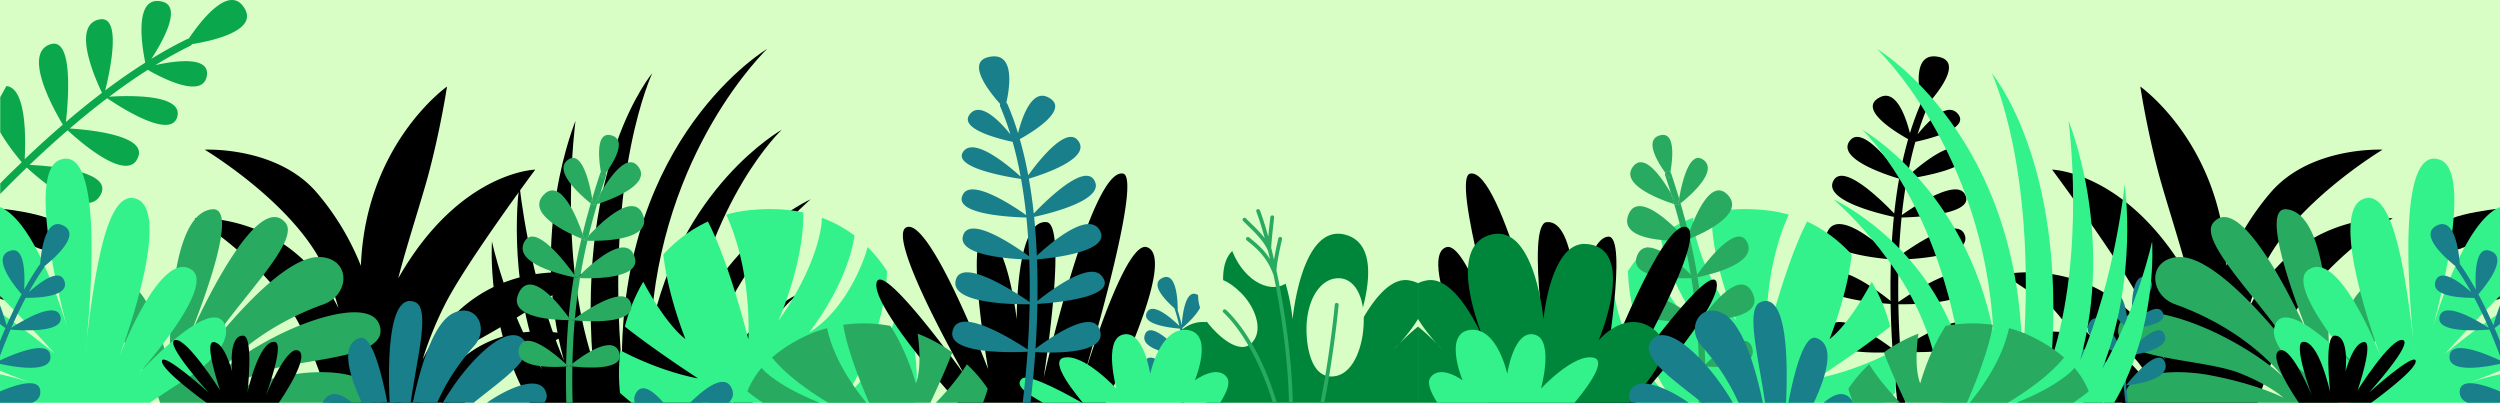
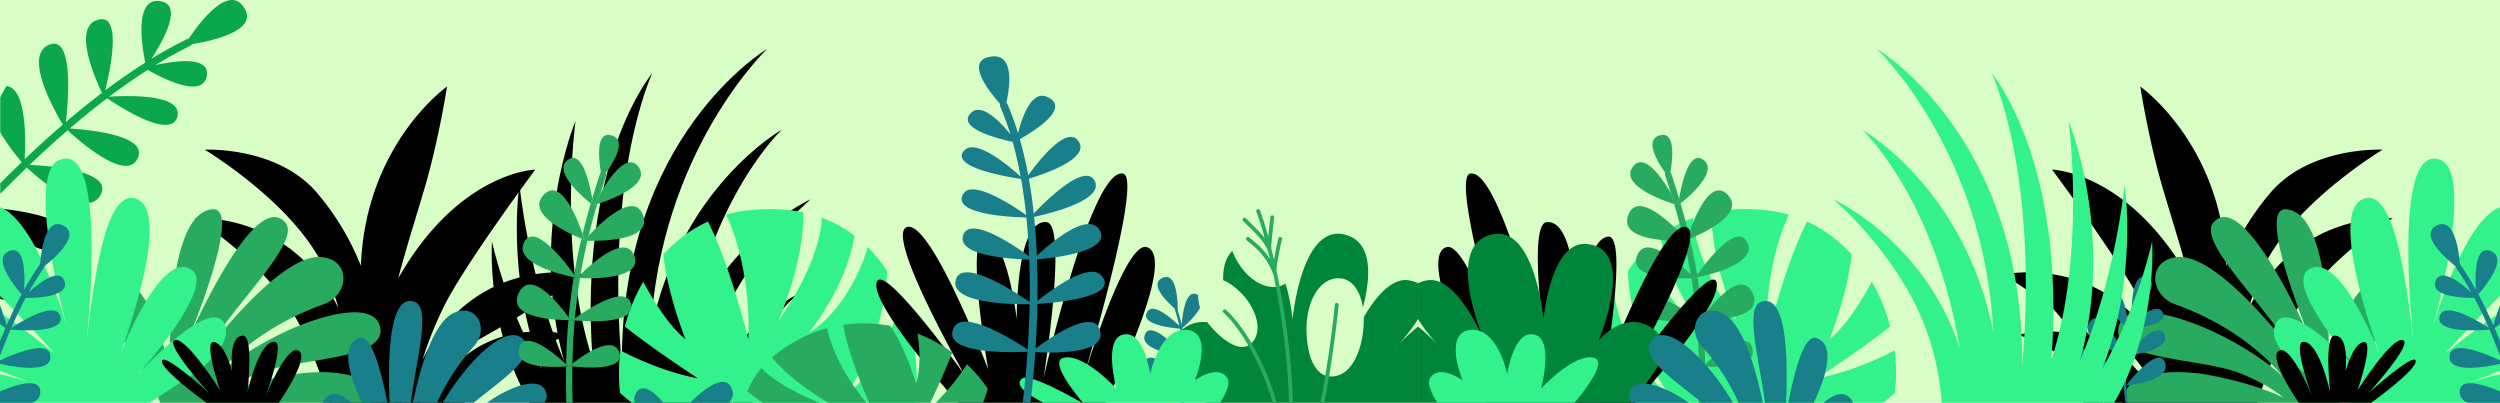
<svg xmlns="http://www.w3.org/2000/svg" width="1440" height="232" fill="none">
  <path fill="#D9FEC5" d="M0 0h1440v232H0z" />
  <path fill="#000" fill-rule="evenodd" d="M271.069 198.164c34.685-18.76 64.94-40.102 64.94-40.102s-40.133-8.866-72.546 21.632c-9.046 8.511-15.484 18.08-20.065 27.558 2.942-9.534 6.988-20.018 12.544-31.188 11.987-24.099 52.361-78.359 52.361-78.359s-43.83 1.017-78.932 62.619c4.701-18.423 13.812-46.275 17.481-60.096 7.044-26.54 10.631-50.374 10.631-50.374s-46.712 32.83-49.589 102.771c0 .161-.011.324-.018.484a149.817 149.817 0 00-25.26-41.985C159.65 84.103 117.932 86.22 117.932 86.22s54.049 32.4 70.002 70.927a191.115 191.115 0 017.017 20.294 138.252 138.252 0 00-2.236-4.195c-28.805-51.842-80.606-47.502-80.606-47.502s43.201 25.913 61.388 63.265c5.021 10.311 10.927 25.434 16.517 42.984h77.619c3.52-3.91 7.451-7.686 11.747-10.941 31.002-23.49 48.468-28.153 48.468-28.153s-37.287-10.452-65.036 16.665c-7.067 6.906-12.133 14.638-15.743 21.832 4.232-12.903 11.517-26.481 24-33.232z" clip-rule="evenodd" />
  <path fill="#000" d="M137.586 92.281a1.732 1.732 0 00-2.091 1.318 1.726 1.726 0 001.367 2.058c17.17 3.67 41.071 16.416 57.421 56.26 10.012 24.399 14.976 54.811 13.131 80.069h3.464c1.823-25.718-3.227-56.6-13.397-81.382-16.92-41.232-41.909-54.476-59.895-58.323zM283.884 115.931c-22.339 16.845-37.587 37.802-46.619 64.069-5.289 15.379-8.408 32.295-9.53 51.991h3.458c1.111-19.292 4.172-35.844 9.338-50.871 8.802-25.595 23.663-46.017 45.433-62.435.181-.136.333-.307.448-.503a1.714 1.714 0 00.183-1.308 1.724 1.724 0 00-1.434-1.275 1.735 1.735 0 00-1.28.332h.003zM248.242 69.534a1.733 1.733 0 00-2.391.513c-19.991 30.858-25.672 82.281-27.188 102.96-1.704 23.262-1.21 44.837 1.005 58.983h3.455c-2.058-12.933-2.834-33.858-1.012-58.726 3.161-43.148 12.872-80.083 26.643-101.337a1.737 1.737 0 00.242-1.303 1.739 1.739 0 00-.754-1.09zM326.9 159.431c-23.946 4.316-42.802 12.642-57.645 25.455-13.779 11.894-23.935 27.404-30.787 47.104h3.676c6.643-18.577 16.337-33.237 29.375-44.493 14.362-12.396 32.675-20.466 55.999-24.669a1.723 1.723 0 001.113-.715 1.73 1.73 0 00.282-1.291 1.733 1.733 0 00-2.009-1.393l-.004.002z" />
  <path fill="#000" d="M128.085 129.193a1.731 1.731 0 00-2.214.959 1.725 1.725 0 00.901 2.234c51.95 21.295 70.321 65.342 70.214 99.604h3.458c.106-35.387-18.829-80.855-72.359-102.797zM302.335 197.172c-12.222 2.115-24.362 8.787-35.106 19.294a94.089 94.089 0 00-12.753 15.524h4.221c10.574-15.211 26.38-28.33 44.223-31.417a1.726 1.726 0 00-.591-3.399l.006-.002z" />
  <path fill="#000" fill-rule="evenodd" d="M394.137 200.715c14.561-87.493 56.253-126.04 56.253-126.04s-58.77 32.932-75.591 116.384C380.21 86.709 441.883 28.17 441.883 28.17s-84.925 50.252-83.668 182.735c-9.761-111.734 17.519-168.778 17.519-168.778s-43.006 50.61-34.35 165.178c-20.235-61.839-9.879-137.694-9.879-137.694s-26.903 64.436-6.688 138.041c-20.519-47.933-25.636-101.473-25.636-101.473s-7.997 53.25 12.977 106.481c-21.238-37.089-28.792-73.623-28.792-73.623s-3.552 49.455 21.853 92.956h99.288c.709-10.467 2.688-22.8 7.013-36.42 14.8-46.599 55.451-80.806 55.451-80.806s-52.806 23.876-72.834 85.948zM422.173 231.99h11.268c9.145-17.672 25.306-26.878 25.306-26.878s-23.764 2.409-36.574 26.878z" clip-rule="evenodd" />
  <path fill="#000" fill-rule="evenodd" d="M408.359 231.99h13.16c11.327-41.19 38.12-62.613 38.12-62.613s-37.362 17.073-51.28 62.613z" clip-rule="evenodd" />
  <path fill="#000" d="M.138 120.122v8.292c11.3 9.993 29.933 23.136 37.425 11.335 8.154-12.85-21.496-17.877-37.425-19.627z" />
  <path fill="#0AA74C" d="M108.681 22.317a2.116 2.116 0 00-.919.214c-6.687 3.263-13.533 7.041-20.537 11.335 6.031-9.26 17.956-29.937 6.339-32.887-16.921-4.297-11.686 26.384-9.881 35.093-7.52 4.756-15.21 10.086-23.069 15.99 2.684-10.764 9.836-43.552-3.403-40.867-16.107 3.263-2.381 34.121 1.55 42.266-6.813 5.179-13.744 10.78-20.793 16.805 1.344-12.016 4.458-49.155-8.985-44.758-16.109 5.27 1.989 37.59 7.207 46.28-7.2 6.208-14.523 12.846-21.97 19.913.578-10.613 1.248-41.106-10.546-42.12l-3.54 6.382v20.208c4.22 7.324 9.777 14.125 12.403 17.275-4.105 3.942-8.455 8.021-12.403 12.216v6.108c.545-.68 1.262-1.36 1.933-2.033 4.51-4.556 8.945-8.958 13.375-13.21 7.197 6.644 34.278 30.18 42.403 15.883C65.8 98.415 28.648 95.538 17.03 94.985c7.428-7.08 14.738-13.722 21.93-19.928 6.391 5.926 35.368 31.579 40.793 14.876 4.006-12.335-30.002-15.327-39.58-15.922 7.316-6.272 14.502-12.084 21.559-17.437 6.035 4.135 36.802 24.412 40.399 10.603 3.498-13.43-30.205-12.074-39.235-11.476 7.564-5.693 14.97-10.849 22.217-15.466 7.174 4.142 31.669 17.177 34.013 3.5 2.018-11.768-18.752-8.647-29.614-6.253 6.864-4.203 13.574-7.905 20.129-11.106a2.14 2.14 0 00.971-.961c11.252-1.803 39.911-7.885 29.383-21.894-8.999-11.983-25.236 9.728-31.313 18.796z" />
  <path fill="#000" d="M.138 151.991v20.182c5.31 1.6 10.347.469 13.023-5.753 2.864-6.649-3.9-11.273-13.023-14.429z" />
  <path fill="#29AA61" fill-rule="evenodd" d="M158.523 193.903c-23.123 11.902-33.908 22.774-33.908 22.774s19.166-26.128 61.673-41.37c15.287-5.481 15.929-26.06-1.571-27.236-18.675-1.254-48.134 31.792-65.894 54.249 16.28-27.381 54.685-63.094 45.608-73.994-17.76-21.343-56.335 67.912-56.335 67.912s32.539-77.392 14.172-75.696c-28.111 2.599-24.243 93.709-24.243 93.709s-11.697-56.551-27.33-49.029c-13.978 6.718-4.841 25.648 12.45 48.736 4.441 5.928 7.307 12.66 9.081 18.032h121.515a7.581 7.581 0 00.779-1.869c3.909-14.607-24.593-18.444-48.012-14.034-28.058 5.282-42.526 13.019-42.526 13.019s7.173-6.92 24.877-14.059c21.756-8.774 72.777-7.557 70.235-25.742-2.382-17.046-35.758-8.175-60.571 4.598z" clip-rule="evenodd" />
  <path fill="#33F28B" fill-rule="evenodd" d="M79.186 215.96s45.136-50.249 31.475-60.349c-17.818-13.174-41.371 48.313-42.172 50.419l-.022.057.022-.057c.923-2.447 31.688-84.259 9.848-91.567-11.912-3.987-18.634 18.694-23.104 43.924-2.483 14.014-4.369 29.238-5.386 38.199a417.234 417.234 0 01-.847 7.848s.297-3.011.847-7.848c2.7-26.992 9.541-113.861-15.376-104.495-20.431 7.68 3.774 95.001 4.425 97.334.01.034.013.051.013.051l-.013-.051c-.556-1.98-17.391-61.481-38.894-70.146v51.133c21.58 21.75 31.395 33.232 31.395 33.232S17.039 191.465.002 180.13v33.367c10.547 4.424 18.386 7.099 18.386 7.099s-8.092-2.753-18.379-5.03v16.427h86.233a959.553 959.553 0 0122.019-14.388c14.333-9.072 25.354-21.991 21.034-31.06-8.023-16.848-50.109 29.415-50.109 29.415z" clip-rule="evenodd" />
  <path fill="#187F8B" d="M35.917 129.688c-9.767-4.27-12.21 14.836-12.797 22.566a1.508 1.508 0 00-.493.455c-2.995 4.355-5.908 9.084-8.738 14.185.49-7.837.625-24.794-7.595-22.566-11.98 3.25 2.008 20.406 6.177 25.165-2.989 5.569-5.88 11.551-8.675 17.944-.734-2.642-2.066-7.12-3.796-11.575v10.809c1.263.951 2.357 1.734 3.14 2.278A305.444 305.444 0 000 196.536v8.453c1.967-5.28 3.99-10.33 6.07-15.151 5.182.451 31.32 2.254 28.71-7.55-2.54-9.531-22.92 3.075-28.298 6.6 2.687-6.163 5.464-11.939 8.33-17.329 5.89.059 25.612-.429 22.274-9.711-2.874-7.987-14.633 1.199-20.515 6.475 2.779-4.997 5.637-9.629 8.576-13.893.188-.274.281-.603.264-.934 6.324-5.04 21.928-18.813 10.506-23.808zM.002 225.454v6.536h18.474c2.859-1.064 4.733-3.038 4.739-6.234.012-8.541-13.363-4.461-23.213-.302zM.002 207.607v1.984c8.093 1.795 31.222 5.982 28.904-5.396-1.74-8.531-21.544-.062-28.904 3.412z" />
  <path fill="#33F28B" fill-rule="evenodd" d="M518.583 170.851a16.563 16.563 0 01-.256 1.775c-7.488 37.112-31.62 55.99-31.62 55.99s22.873-32.23 24.234-72.4a81.542 81.542 0 00-11.198-13.955 68.324 68.324 0 01-2.886 8.753c-12.7 31.438-30.822 40.44-30.822 40.44s21.466-26.159 26.19-55.736a72.137 72.137 0 00-18.883-10.286 29.25 29.25 0 01-.352 5.204c-4.481 27.382-24.604 54.063-24.604 54.063s14.83-33.513 14.325-62.323c-9.68-2.069-20.506-2.553-32.532-1.127a73.22 73.22 0 00-11.874 2.414c15.327 33.393 12.706 71.733 12.706 71.733s-10.438-42.829-23.255-67.788c-9.666 4.47-18.337 10.954-25.678 18.963 2.595 23.789 12.732 48.691 12.732 48.691s-10.253-6.673-24.304-32.97a100.664 100.664 0 00-10.589 25.815c17.219 13.635 42.129 29.842 42.129 29.842s-19.92-3.139-44.723-16.125a109.587 109.587 0 00-.207 24.476 163.323 163.323 0 006.716 5.685h163.237c.86-6.329 1.195-12.436.904-18.156-.772-15.05-3.836-29.807-9.39-42.978z" clip-rule="evenodd" />
  <path fill="#000" fill-rule="evenodd" d="M171.159 201.713c-6.736-1.412-18.027 26.075-18.027 26.075s11.178-30.213 5.104-30.868c-9.165-.987-15.675 29.01-15.675 29.01s3.636-32.354-2.484-32.589c-8.822-.333-6.356 20.647-6.356 20.647s-4.441-17.05-10.825-16.958c-5.582.082 3.812 27.651 3.812 27.651s-19.188-30.342-25.888-28.846c-6.7 1.497 19.29 30.224 19.29 30.224s-25.946-23.357-26.82-18.216c-.874 5.141 25.641 24.149 25.641 24.149h41.694s19.702-28.356 10.534-30.279z" clip-rule="evenodd" />
  <path fill="#187F8B" d="M366.516 226.114c-1.412 2.27-1.498 4.214-.704 5.876h16.39c-5.18-5.999-12.025-11.757-15.686-5.876zM397.475 231.991h22.191c2.507-2.419 3.416-5.389 1.43-9.02-4.264-7.781-15.544 1.045-23.621 9.02zM683.139 220.339a129.63 129.63 0 00-.042-15.769c3.267-1.088 26.003-9.065 19.555-18.944-6.262-9.604-17.484 13.704-19.595 18.301a118.89 118.89 0 00-.603-6.235 110.01 110.01 0 00-1.45-8.772c2.859-2.422 17.676-15.553 8.116-19.439-6.392-2.597-8.067 12.329-8.464 17.839a103.706 103.706 0 00-2.3-8.564c.033-2.957-.065-22.876-8.849-18.655-7.668 3.682 2.528 13.594 6.966 17.452a101.314 101.314 0 012.819 10.161c-4.221-4.104-15.248-13.913-18.598-7.947-4.02 7.16 13.845 9.121 18.941 9.53a110.216 110.216 0 012.034 15.138c-3.058-3.398-18.344-19.812-21.981-12.218-4.492 9.38 18.32 12.351 22.015 12.767.341 5.63.312 11.277-.085 16.903-1.16-1.484-18.527-23.463-22.349-13.164-3.969 10.697 20.902 13.107 22.344 13.238-.212 3.063-.53 6.155-.953 9.275-.034.25-.072.497-.108.746h1.438l.079-.557c.438-3.245.764-6.462.977-9.652 5.932-1.45 31.497-8.354 25.779-18.367-5.056-8.843-21.007 10.828-25.686 16.933z" />
  <path fill="#187F8B" fill-rule="evenodd" d="M280.443 231.99h33.094c1.074-1.623 1.563-3.144 1.334-4.529-1.98-12.012-19.888-5.619-34.428 4.529zM207.155 194.676c-11.261 3.626-6.25 21.127 1.3 37.316h14.653c-2.971-15.578-8.774-39.627-15.953-37.316zM261.363 180.244c-11.473 5.283-19.061 30.235-23.571 51.746h13.99c4.166-9.38 10.826-20.978 21.375-32.823 8.818-9.903 1.217-24.912-11.794-18.923zM260.523 223.35a163.591 163.591 0 00-5.486 8.64h17.777c15.356-12.562 36.323-26.203 29.354-35.593-8.385-11.297-28.85 8.1-41.645 26.953zM239.08 174.002c-15.701-6.23-15.679 35.99-14.642 57.988h12.117c3.349-24.774 11.638-54.372 2.525-57.988zM187.67 229.225a9.399 9.399 0 00-1.853 2.765h16.951c-5.547-4.794-11.055-6.986-15.098-2.765z" clip-rule="evenodd" />
  <path fill="#29AA61" d="M346.783 102.527s-.307-1.34-.663-3.399a1.801 1.801 0 00-.408.68 552.895 552.895 0 00-4.596 14.565c.408 2.341.593 3.878.593 3.878s-.536-.399-1.416-1.102a396.946 396.946 0 00-4.724 17.544 90.68 90.68 0 011.132 3.464s-.67-.246-1.789-.701a323.612 323.612 0 00-4.183 20.716 84.786 84.786 0 011.26 1.797s-.553-.097-1.505-.291a329.344 329.344 0 00-2.927 23.126c.7.975 1.096 1.565 1.096 1.565s-.449.012-1.239.011c-.697 8.057-1.139 16.503-1.314 25.442a64.251 64.251 0 011.218 1.161s-.455.046-1.242.108a473.662 473.662 0 00.128 20.898h3.625a470.368 470.368 0 01-.128-20.926c-1.1-.123-1.746-.216-1.746-.216s.66-.56 1.779-1.438c.181-8.718.62-16.963 1.304-24.832-.875-.081-1.379-.136-1.379-.136s.545-.416 1.498-1.097a325.205 325.205 0 012.921-23.128 78.382 78.382 0 01-1.671-.081s.751-.803 2.028-2.06a324.805 324.805 0 013.92-19.4c-1.181-.031-1.874-.071-1.874-.071s.962-1.124 2.567-2.835a384.942 384.942 0 014.901-18.183c-1.097.353-1.75.544-1.75.544s1.407-2.918 3.623-6.748a572.465 572.465 0 013.338-10.437 1.808 1.808 0 00-.106-1.387c-1.319 1.812-2.271 2.969-2.271 2.969z" />
  <path fill="#29AA61" d="M351.877 77.888c-8.849-2.117-7.005 14.002-5.757 21.242a1.807 1.807 0 012.922.425c4.347-6.029 12.595-19.333 2.835-21.667z" />
  <path fill="#29AA61" d="M347.995 98.657a1.816 1.816 0 00-1.875.473c.355 2.057.663 3.399.663 3.399s.953-1.157 2.259-2.972a1.814 1.814 0 00-1.047-.9z" />
  <path fill="#29AA61" d="M347.995 98.657a1.816 1.816 0 00-1.875.473c.355 2.057.663 3.399.663 3.399s.953-1.157 2.259-2.972a1.814 1.814 0 00-1.047-.9zM327.199 92.023c-9.052 6.455 7.94 21.016 13.089 25.127l.817-2.776c-1.466-8.611-5.796-28.131-13.906-22.351z" />
  <path fill="#29AA61" d="M340.288 117.15c.88.703 1.416 1.103 1.416 1.103s-.192-1.538-.593-3.878c-.278.926-.552 1.851-.823 2.775z" />
  <path fill="#29AA61" d="M340.288 117.15c.88.703 1.416 1.103 1.416 1.103s-.192-1.538-.593-3.878c-.278.926-.552 1.851-.823 2.775zM313.141 112.231c-10.512 11.057 14.687 22.348 21.765 25.226.217-.921.436-1.842.658-2.762-3.177-9.188-12.592-32.803-22.423-22.464z" />
-   <path fill="#29AA61" d="M334.906 137.457c1.119.456 1.789.702 1.789.702s-.4-1.352-1.131-3.464c-.223.919-.443 1.84-.658 2.762z" />
  <path fill="#29AA61" d="M334.906 137.457c1.119.456 1.789.702 1.789.702s-.4-1.352-1.131-3.464c-.223.919-.443 1.84-.658 2.762zM301.927 139.484c-6.246 12.293 21.677 18.793 28.556 20.191.082-.502.161-1.006.245-1.506-4.918-6.858-22.827-30.446-28.801-18.685z" />
  <path fill="#29AA61" d="M330.478 159.679c.953.194 1.505.291 1.505.291s-.456-.68-1.26-1.797c-.084.5-.163 1.004-.245 1.506z" />
  <path fill="#29AA61" d="M330.478 159.679c.953.194 1.505.291 1.505.291s-.456-.68-1.26-1.797c-.084.5-.163 1.004-.245 1.506zM298.467 169.527c-5.828 14.069 22.589 14.849 28.941 14.849.047-.527.096-1.051.137-1.575-4.583-6.383-22.373-29.451-29.078-13.274zM327.408 184.381c.79 0 1.239-.011 1.239-.011s-.396-.59-1.096-1.564l-.143 1.575z" />
  <path fill="#29AA61" d="M327.408 184.381c.79 0 1.239-.011 1.239-.011s-.396-.59-1.096-1.564l-.143 1.575zM298.972 200.539c-3.324 12.175 21.239 11.002 27.093 10.553 0-.425.016-.845.025-1.268-4.993-4.66-23.851-21.242-27.118-9.285zM326.07 211.092a59.208 59.208 0 001.242-.107s-.444-.439-1.217-1.161c-.008.423-.018.843-.025 1.268z" />
  <path fill="#29AA61" d="M326.07 211.092a59.208 59.208 0 001.242-.107s-.444-.439-1.217-1.161c-.008.423-.018.843-.025 1.268zM345.81 111.38a714.561 714.561 0 00-1.874 6.208c6.944-2.235 31.814-11.133 23.689-21.648-6.416-8.32-16.472 6.208-21.815 15.44z" />
  <path fill="#29AA61" d="M343.936 117.588a471.017 471.017 0 011.874-6.209c-2.217 3.83-3.623 6.749-3.623 6.749s.652-.188 1.749-.54z" />
  <path fill="#29AA61" d="M343.936 117.588a471.017 471.017 0 011.874-6.209c-2.217 3.83-3.623 6.749-3.623 6.749s.652-.188 1.749-.54zM339.037 135.77c-.236.966-.467 1.935-.693 2.907 7.926.208 38.075.023 31.89-15.171-5.454-13.399-24.29 4.894-31.197 12.264z" />
  <path fill="#29AA61" d="M338.344 138.676c.228-.972.459-1.941.693-2.906-1.605 1.711-2.566 2.836-2.566 2.836s.693.039 1.873.07z" />
  <path fill="#29AA61" d="M338.344 138.676c.228-.972.459-1.941.693-2.906-1.605 1.711-2.566 2.836-2.566 2.836s.693.039 1.873.07zM334.424 158.077c-.121.71-.24 1.424-.356 2.141 7.534.291 37.698.591 30.904-13.717-5.529-11.628-24.316 5.434-30.548 11.576z" />
  <path fill="#29AA61" d="M332.396 160.136s.614.04 1.672.082c.117-.717.236-1.431.357-2.141-1.278 1.254-2.029 2.059-2.029 2.059z" />
  <path fill="#29AA61" d="M332.396 160.136s.614.04 1.672.082c.117-.717.236-1.431.357-2.141-1.278 1.254-2.029 2.059-2.029 2.059zM331.146 183.345c-.038.408-.077.816-.113 1.233 6.684.606 35.353 2.527 32.486-9.461-2.885-12.061-26.211 3.79-32.373 8.228z" />
  <path fill="#29AA61" d="M331.033 184.578c.035-.408.075-.815.113-1.233-.946.68-1.498 1.097-1.498 1.097s.51.056 1.385.136z" />
  <path fill="#29AA61" d="M331.033 184.578c.035-.408.075-.815.113-1.233-.946.68-1.498 1.097-1.498 1.097s.51.056 1.385.136zM329.729 209.41c-.013.55-.024 1.102-.033 1.655 6.779.765 30.786 2.743 26.934-8.187-3.717-10.542-21.231 2.086-26.901 6.532z" />
  <path fill="#29AA61" d="M329.7 211.065c.01-.554.021-1.105.033-1.654-1.119.878-1.779 1.438-1.779 1.438s.642.092 1.746.216z" />
  <path fill="#29AA61" d="M329.7 211.065c.01-.554.021-1.105.033-1.654-1.119.878-1.779 1.438-1.779 1.438s.642.092 1.746.216z" />
  <path fill="#000" fill-rule="evenodd" d="M660.681 142.39c-11.684-4.003-32.334 61.227-37.379 77.814a786.242 786.242 0 01-1.135 3.792s.408-1.385 1.135-3.792c6.116-20.567 34.484-118.036 23.58-120.21-18.394-3.67-45.786 117.796-45.786 117.796s14.122-88.567 1.749-89.838c-17.834-1.834-17.2 56.091-17.2 56.091s-5.463-47.325-18.439-47.734c-11.355-.358 1.971 76.398 1.971 76.398s-32.623-85.398-46.532-81.972c-13.91 3.426 32.857 85.081 32.857 85.081s-47.796-66.903-50.631-52.864c-2.834 14.038 47.016 69.038 47.016 69.038h84.954s42.046-83.363 23.84-89.6z" clip-rule="evenodd" />
  <path fill="#00863A" fill-rule="evenodd" d="M778.806 195.823c-.983 2.429-1.634 3.855-1.634 3.855s.576-1.479 1.634-3.855c5.224-12.924 19.854-54.27-3.918-60.623-25.36-6.776-30.36 48.761-30.36 48.761s-3.967-44.753-24.46-43.428c-30.069 1.944-7.289 55.52-7.289 55.52s-15.91-19.185-32.349-5.863c-13.67 11.083 4.335 29.95 14.501 41.796H816.79v-43.865c-4.467 3.571-8.401 7.398-10.942 10.008a91.002 91.002 0 01-2.995 3.197s1.117-1.266 2.995-3.197c2.956-3.285 7.516-8.71 10.942-14.41v-20.581c-1.38-.726-3.102-1.292-5.226-1.658-14.841-2.557-28.232 24.152-32.758 34.343z" clip-rule="evenodd" />
  <path fill="#33F28B" fill-rule="evenodd" d="M688.223 219.089s11.3-27.11-4.237-29.046c-15.771-1.964-21.473 25.33-21.473 25.33s-3.853-26.343-16.165-22.511c-10.842 3.373-3.296 30.975-3.296 30.975s-18.81-20.367-30.301-17.818c-9.102 2.02 8.048 22.328 10.99 25.971h79.015c4.05-6.315 6.197-11.744 3.823-14.791-5.786-7.434-18.356 1.89-18.356 1.89zM588.721 218.058c-4.756 3.972 3.009 8.836 12.093 13.938h22.463c-4.953-2.799-30.464-17.359-34.556-13.938z" clip-rule="evenodd" />
  <path fill="#29AA61" d="M438.713 211.87a48.093 48.093 0 00-8.241 13.525c2.765 2.378 5.779 4.35 8.894 6.595h32.844c-9.213-3.695-21.612-9.414-30.731-17.203a22.053 22.053 0 01-2.766-2.917zM527.517 220.851s-4.959-18.384-14.664-33.134a83.709 83.709 0 00-27.161-.609c2.451 15.336 11.291 36.529 14.945 44.883h35.253c3.211-6.909 8.868-18.976 12.594-29.024-6.153-4.391-12.876-8.086-19.915-10.787 2.896 20.746-1.052 28.671-1.052 28.671zM466.909 192.242c-9.11 3.959-16.456 8.656-22.231 13.696 8.953 11.071 23.553 20.75 32.475 26.052h21.92c-5.949-7.229-18.573-23.836-22.677-42.964-3.24.883-6.408 1.877-9.487 3.216zM556.938 209.843c-6.399 10.028-13.254 17.328-17.899 22.147h27.176a104.693 104.693 0 002.723-8.061 79.331 79.331 0 00-12-14.086z" />
  <path fill="#187F8B" d="M597.558 173.346c.044-3.133.06-6.309.049-9.531-.025-4.91-.125-9.714-.3-14.41 9.568-.816 42.989-4.563 36.198-16.689-6.514-11.636-28.862 7.657-36.279 14.564a377.974 377.974 0 00-1.576-22.355c9.413-2.039 41.697-9.948 34.535-21.293-5.965-9.445-27.59 11.857-34.738 19.337a294.181 294.181 0 00-2.827-20.049c8.208-2.447 36.637-11.851 28.195-22.103-6.919-8.402-23.135 12.609-28.552 20.15-1.361-7.336-2.98-14.278-4.855-20.828 7.103-3.942 29.837-17.631 16.011-24.234-9.417-4.497-14.918 12.387-17.026 20.81a163.669 163.669 0 00-6.097-16.711 1.861 1.861 0 00-.652-.771c1.872-8.318 5.037-28.378-8.559-26.668-15.901 2.001-1.321 20.247 5.044 27.362a1.521 1.521 0 00-.045 1.304 160.15 160.15 0 015.908 16.155c-5.771-7.17-17.05-19.122-23.194-11.826-7.232 8.585 16.728 14.493 24.469 16.144 1.78 6.3 3.319 12.972 4.618 20.018-6.018-5.497-26.774-23.368-33.06-14.359-6.5 9.315 26.07 14.646 33.31 15.705 1.18 6.616 2.155 13.552 2.925 20.809-7.08-5.008-30.924-20.942-36.207-12.212-7.174 11.857 27.817 13.416 36.351 13.62a372.491 372.491 0 011.566 22.335c-8.331-6.074-34.227-23.779-38.008-12.052-3.869 11.996 28.667 13.696 38.08 13.936a465.373 465.373 0 01.239 24.464c-7.816-5.41-39.084-26.056-42.561-12.659-3.572 13.763 33.844 14.055 42.54 13.938a538.666 538.666 0 01-1.116 26.064c-7.189-4.779-37.244-23.856-42.613-12.463-7.256 15.416 33.764 14.206 42.53 13.748-.78 11.332-1.809 21.007-2.781 29.404h4.493c.964-8.397 1.979-17.967 2.751-29.182 9.01.543 43.336 1.567 36.841-13.595-4.817-11.249-29.135 5.888-36.711 11.602.522-8.009.916-16.68 1.075-25.761 9.698-.61 48.18-3.869 36.747-16.449-7.174-7.92-29.602 9.009-36.718 14.731z" />
  <path fill="#D9FEC5" fill-rule="evenodd" d="M771.956 160.283c-9.338-.761-17.51 8.619-19.162 24.037-1.07 9.989.739 31.383 12.967 32.483 11.645 1.048 17.906-12.914 19.373-25.792 2.051-17.988-3.846-29.963-13.178-30.728zM714.579 168.462c-7.253-7.058-13.389-9.545-19.339-7.18-7.897 3.142-5.93 16.634.868 25.252 4.958 6.289 17.904 18.707 25.147 10.74 6.907-7.601 1.249-21.105-6.676-28.812zM720.593 98.487c-15.657 2.311-17.442 21.771-12.757 40.144 5.044 19.781 20.198 29.915 30.632 25.767 8.636-3.434 15.849-16.695 9.181-38.89-3.592-11.966-14.238-28.918-27.056-27.021z" clip-rule="evenodd" />
  <path fill="#29AA61" d="M770.063 174.511c-.603-.058-1.139.256-1.198.86-1.032 10.739-3.981 34.733-8.316 56.619h2.256c.571-2.99 1.137-5.845 1.697-9.023 3.238-18.367 5.552-36.944 6.55-47.324.057-.602-.382-1.074-.989-1.132zM706.164 178.462a1.097 1.097 0 00-1.55.089.964.964 0 00.054 1.439c10.645 9.902 21.731 29.57 28.466 52h2.308c-1.696-5.709-3.54-10.936-5.277-15.27-6.482-16.199-15.23-30.1-24.001-38.258zM738.466 137.755c.136-.591-.237-1.112-.828-1.247a1.1 1.1 0 00-1.314.827c-.681 3.021-1.759 7.749-2.498 12.198a424.359 424.359 0 00-1.627-6.774c.257-4.744.93-10.613 1.634-16.81l.068-.599a1.094 1.094 0 00-.532-1.147 1.099 1.099 0 00-1.647.899l-.068.598c-.423 3.696-.833 7.275-1.15 10.58-1.743-6.375-3.404-11.567-4.832-15.214a1.095 1.095 0 00-1.394-.556 1.1 1.1 0 00-.648 1.352c1.428 3.657 3.1 8.877 4.849 15.295-2.435-3.134-5.383-6.01-7.953-8.519-1.047-1.023-2.035-1.988-2.924-2.903a1.1 1.1 0 00-1.861.755 1.1 1.1 0 00.284.772c.91.936 1.906 1.911 2.965 2.943 4.357 4.259 9.308 9.086 11.39 14.374.015.037.031.074.049.108a332.71 332.71 0 011.089 4.556c-3.587-5.651-7.824-9.095-11.436-12.029l-.596-.485a1.101 1.101 0 00-1.522.175 1.101 1.101 0 00.133 1.524l.599.485c4.873 3.963 10.939 8.894 14.739 19.221.023.061.05-.008.082.046 4.446 21.257 8.36 48.395 8.966 73.816h2.179c-.632-26.78-4.786-54.486-9.422-76.181.327-5.36 2.21-13.582 3.226-18.06z" />
-   <path fill="#000" d="M1088.96 173.346c-.04-3.133-.06-6.309-.05-9.531.03-4.91.13-9.714.3-14.41-9.57-.816-42.99-4.563-36.2-16.689 6.52-11.636 28.86 7.657 36.28 14.564.33-7.742.85-15.194 1.58-22.355-9.42-2.039-41.7-9.948-34.54-21.293 5.97-9.445 27.59 11.857 34.74 19.337.75-6.971 1.69-13.653 2.83-20.049-8.21-2.447-36.64-11.851-28.2-22.103 6.92-8.402 23.14 12.609 28.55 20.15 1.37-7.336 2.98-14.278 4.86-20.828-7.1-3.942-29.84-17.631-16.01-24.234 9.42-4.497 14.92 12.387 17.02 20.81a165.129 165.129 0 016.1-16.711c.14-.313.37-.58.65-.771-1.87-8.318-5.03-28.378 8.56-26.668 15.9 2.001 1.32 20.247-5.04 27.362.1.2.16.422.17.647.01.226-.04.45-.13.657a159.855 159.855 0 00-5.9 16.155c5.77-7.17 17.05-19.122 23.19-11.826 7.23 8.585-16.73 14.493-24.47 16.144-1.78 6.3-3.32 12.972-4.62 20.018 6.02-5.497 26.78-23.368 33.06-14.359 6.5 9.315-26.07 14.646-33.31 15.705-1.18 6.616-2.15 13.552-2.92 20.809 7.08-5.008 30.92-20.942 36.2-12.212 7.18 11.857-27.81 13.416-36.35 13.62a379.35 379.35 0 00-1.56 22.335c8.33-6.074 34.22-23.779 38.01-12.052 3.86 11.996-28.67 13.696-38.08 13.936-.17 4.675-.27 9.453-.3 14.335-.02 3.428 0 6.804.06 10.129 7.81-5.41 39.08-26.056 42.56-12.659 3.57 13.763-33.85 14.055-42.54 13.938.17 9.213.57 17.976 1.11 26.064 7.19-4.779 37.25-23.856 42.62-12.463 7.25 15.416-33.77 14.206-42.53 13.748.78 11.332 1.81 21.007 2.78 29.404h-4.5c-.96-8.397-1.97-17.967-2.75-29.182-9.01.543-43.33 1.567-36.84-13.595 4.82-11.249 29.14 5.888 36.71 11.602a547.81 547.81 0 01-1.07-25.761c-9.7-.61-48.18-3.869-36.75-16.449 7.18-7.92 29.6 9.009 36.72 14.731z" />
  <path fill="#000" fill-rule="evenodd" d="M1219.23 198.164c-34.68-18.76-64.94-40.102-64.94-40.102s40.13-8.866 72.55 21.632c9.04 8.511 15.48 18.08 20.06 27.558-2.94-9.534-6.99-20.018-12.54-31.188-11.99-24.099-52.36-78.359-52.36-78.359s43.83 1.017 78.93 62.619c-4.7-18.423-13.81-46.275-17.48-60.096-7.05-26.54-10.63-50.374-10.63-50.374s46.71 32.83 49.59 102.771c0 .161.01.324.01.484a149.864 149.864 0 0125.26-41.985c22.97-27.021 64.69-24.904 64.69-24.904s-54.05 32.4-70 70.927a191.357 191.357 0 00-7.02 20.294c.71-1.388 1.45-2.784 2.23-4.195 28.81-51.842 80.61-47.502 80.61-47.502s-43.2 25.913-61.39 63.265c-5.02 10.311-10.93 25.434-16.52 42.984h-77.61c-3.52-3.91-7.45-7.686-11.75-10.941-31-23.49-48.47-28.153-48.47-28.153s37.29-10.452 65.04 16.665c7.06 6.906 12.13 14.638 15.74 21.832-4.23-12.903-11.52-26.481-24-33.232z" clip-rule="evenodd" />
  <path fill="#000" fill-rule="evenodd" d="M1211.41 231.99h-11.27c-9.15-17.672-25.31-26.878-25.31-26.878s23.77 2.409 36.58 26.878z" clip-rule="evenodd" />
  <path fill="#000" fill-rule="evenodd" d="M1225.22 231.99h-13.16c-11.33-41.19-38.12-62.613-38.12-62.613s37.36 17.073 51.28 62.613z" clip-rule="evenodd" />
-   <path fill="#000" d="M1439.86 120.122v8.292c-11.3 9.993-29.93 23.136-37.42 11.335-8.16-12.85 21.49-17.877 37.42-19.627zM1439.86 151.991v20.182c-5.31 1.6-10.34.469-13.02-5.753-2.86-6.649 3.9-11.273 13.02-14.429z" />
  <path fill="#29AA61" fill-rule="evenodd" d="M1280.73 193.903c23.12 11.902 33.9 22.774 33.9 22.774s-19.16-26.128-61.67-41.37c-15.29-5.481-15.93-26.06 1.57-27.236 18.68-1.254 48.14 31.792 65.9 54.249-16.28-27.381-54.69-63.094-45.61-73.994 17.76-21.343 56.33 67.912 56.33 67.912s-32.54-77.392-14.17-75.696c28.11 2.599 24.24 93.709 24.24 93.709s11.7-56.551 27.33-49.029c13.98 6.718 4.84 25.648-12.45 48.736-4.44 5.928-7.3 12.66-9.08 18.032h-121.51a7.471 7.471 0 01-.78-1.869c-3.91-14.607 24.59-18.444 48.01-14.034 28.06 5.282 42.53 13.019 42.53 13.019s-7.18-6.92-24.88-14.059c-21.76-8.774-72.78-7.557-70.24-25.742 2.39-17.046 35.76-8.175 60.58 4.598z" clip-rule="evenodd" />
  <path fill="#33F28B" fill-rule="evenodd" d="M1360.81 215.96s-45.13-50.249-31.47-60.349c17.82-13.174 41.37 48.313 42.17 50.419l.02.057-.02-.057c-.92-2.447-31.69-84.259-9.85-91.567 11.91-3.987 18.64 18.694 23.11 43.924 2.48 14.014 4.37 29.238 5.38 38.199.49 4.916.85 7.848.85 7.848s-.3-3.011-.85-7.848c-2.7-26.992-9.54-113.861 15.38-104.495 20.43 7.68-3.77 95.001-4.43 97.334-.01.034-.01.051-.01.051l.01-.051c.56-1.98 17.4-61.481 38.9-70.146v51.133c-21.58 21.75-31.4 33.232-31.4 33.232s14.36-12.179 31.4-23.514v33.367c-10.55 4.424-18.39 7.099-18.39 7.099s8.09-2.753 18.38-5.03v16.427h-86.23a986.202 986.202 0 00-22.02-14.388c-14.33-9.072-25.35-21.991-21.03-31.06 8.02-16.848 50.1 29.415 50.1 29.415z" clip-rule="evenodd" />
  <path fill="#187F8B" d="M1404.08 129.688c9.77-4.27 12.21 14.836 12.8 22.566.2.113.36.268.49.455 3 4.355 5.91 9.084 8.74 14.185-.49-7.837-.62-24.794 7.6-22.566 11.98 3.25-2.01 20.406-6.18 25.165 2.99 5.569 5.88 11.551 8.67 17.944.74-2.642 2.07-7.12 3.8-11.575v10.809c-1.26.951-2.36 1.734-3.14 2.278 1.06 2.469 2.11 4.998 3.14 7.587v8.453c-1.97-5.28-3.99-10.33-6.07-15.151-5.18.451-31.32 2.254-28.71-7.55 2.54-9.531 22.92 3.075 28.3 6.6-2.69-6.163-5.47-11.939-8.33-17.329-5.89.059-25.61-.429-22.28-9.711 2.88-7.987 14.64 1.199 20.52 6.475-2.78-4.997-5.64-9.629-8.58-13.893a1.48 1.48 0 01-.26-.934c-6.33-5.04-21.93-18.813-10.51-23.808zM1440 225.454v6.536h-18.48c-2.85-1.064-4.73-3.038-4.73-6.234-.02-8.541 13.36-4.461 23.21-.302zM1440 207.607v1.984c-8.09 1.795-31.22 5.982-28.91-5.396 1.74-8.531 21.55-.062 28.91 3.412z" />
  <path fill="#33F28B" fill-rule="evenodd" d="M930.056 170.851c.053.596.139 1.189.256 1.775 7.488 37.112 31.62 55.99 31.62 55.99s-22.873-32.23-24.234-72.4a81.542 81.542 0 0111.198-13.955 68.324 68.324 0 002.886 8.753c12.699 31.438 30.822 40.44 30.822 40.44s-21.466-26.159-26.19-55.736a72.137 72.137 0 0118.883-10.286 29.25 29.25 0 00.352 5.204c4.481 27.382 24.601 54.063 24.601 54.063s-14.827-33.513-14.322-62.323c9.68-2.069 20.502-2.553 32.532-1.127 4.02.475 7.99 1.283 11.87 2.414-15.32 33.393-12.7 71.733-12.7 71.733s10.44-42.829 23.25-67.788c9.67 4.47 18.34 10.954 25.68 18.963-2.59 23.789-12.73 48.691-12.73 48.691s10.25-6.673 24.3-32.97a100.596 100.596 0 0110.59 25.815c-17.22 13.635-42.13 29.842-42.13 29.842s19.92-3.139 44.73-16.125c.98 8.125 1.05 16.335.2 24.476-2.1 1.888-4.35 3.789-6.71 5.685H921.57c-.86-6.329-1.195-12.436-.904-18.156.772-15.05 3.836-29.807 9.39-42.978z" clip-rule="evenodd" />
  <path fill="#000" fill-rule="evenodd" d="M1313.58 201.713c6.74-1.412 18.03 26.075 18.03 26.075s-11.18-30.213-5.1-30.868c9.16-.987 15.67 29.01 15.67 29.01s-3.63-32.354 2.49-32.589c8.82-.333 6.35 20.647 6.35 20.647s4.44-17.05 10.83-16.958c5.58.082-3.81 27.651-3.81 27.651s19.18-30.342 25.88-28.846c6.7 1.497-19.29 30.224-19.29 30.224s25.95-23.357 26.82-18.216c.88 5.141-25.64 24.149-25.64 24.149h-41.69s-19.7-28.356-10.54-30.279z" clip-rule="evenodd" />
  <path fill="#29AA61" d="M961.501 102.527s.308-1.34.663-3.398c.185.193.325.425.409.68a561.586 561.586 0 014.596 14.564c-.408 2.341-.594 3.878-.594 3.878s.537-.399 1.416-1.102a394.568 394.568 0 014.724 17.544c-.731 2.113-1.131 3.464-1.131 3.464s.67-.246 1.789-.701a323.614 323.614 0 014.182 20.716c-.803 1.121-1.259 1.797-1.259 1.797s.553-.097 1.504-.291a328.161 328.161 0 012.927 23.126 68.7 68.7 0 00-1.095 1.565s.449.012 1.238.011c.698 8.057 1.14 16.503 1.314 25.442-.773.722-1.217 1.161-1.217 1.161s.455.047 1.242.108a475.2 475.2 0 01-.128 20.898h-3.626c.202-7.292.241-14.251.128-20.926 1.1-.123 1.747-.216 1.747-.216s-.66-.56-1.779-1.438c-.182-8.718-.62-16.963-1.305-24.832.876-.08 1.379-.136 1.379-.136s-.544-.416-1.497-1.097a325.194 325.194 0 00-2.922-23.128 78.308 78.308 0 001.672-.081s-.751-.802-2.028-2.06a324.805 324.805 0 00-3.92-19.4c1.18-.031 1.873-.071 1.873-.071s-.961-1.124-2.566-2.835a385.788 385.788 0 00-4.901-18.182c1.097.352 1.749.543 1.749.543s-1.406-2.918-3.623-6.748a557.282 557.282 0 00-3.338-10.437 1.81 1.81 0 01.106-1.387 70.918 70.918 0 002.271 2.969z" />
  <path fill="#29AA61" d="M956.406 77.888c8.849-2.117 7.006 14.002 5.757 21.242a1.8 1.8 0 00-1.571-.544 1.805 1.805 0 00-1.35.97c-4.347-6.03-12.596-19.334-2.836-21.668z" />
  <path fill="#29AA61" d="M960.29 98.657a1.815 1.815 0 011.875.473c-.356 2.057-.663 3.399-.663 3.399s-.953-1.157-2.259-2.972c.216-.426.593-.75 1.047-.9z" />
  <path fill="#29AA61" d="M960.29 98.657a1.815 1.815 0 011.875.473c-.356 2.057-.663 3.399-.663 3.399s-.953-1.157-2.259-2.972c.216-.426.593-.75 1.047-.9zM981.085 92.023c9.052 6.455-7.94 21.017-13.089 25.127l-.817-2.775c1.466-8.612 5.795-28.132 13.906-22.352z" />
  <path fill="#29AA61" d="M967.996 117.15c-.879.703-1.415 1.102-1.415 1.102s.191-1.537.593-3.878c.278.926.552 1.852.822 2.776z" />
  <path fill="#29AA61" d="M967.996 117.15c-.879.703-1.415 1.102-1.415 1.102s.191-1.537.593-3.878c.278.926.552 1.852.822 2.776zM995.144 112.23c10.516 11.058-14.687 22.349-21.766 25.227a483.36 483.36 0 00-.657-2.762c3.176-9.189 12.592-32.803 22.423-22.465z" />
  <path fill="#29AA61" d="M973.378 137.457c-1.119.456-1.789.702-1.789.702s.401-1.352 1.132-3.464c.223.919.442 1.84.657 2.762z" />
  <path fill="#29AA61" d="M973.378 137.457c-1.119.456-1.789.702-1.789.702s.401-1.352 1.132-3.464c.223.919.442 1.84.657 2.762zM1006.36 139.484c6.24 12.293-21.68 18.794-28.56 20.191-.081-.502-.16-1.006-.245-1.506 4.919-6.858 22.825-30.445 28.805-18.685z" />
  <path fill="#29AA61" d="M977.805 159.679c-.953.195-1.504.291-1.504.291s.456-.68 1.259-1.797c.084.5.163 1.005.245 1.506z" />
  <path fill="#29AA61" d="M977.805 159.679c-.953.195-1.504.291-1.504.291s.456-.68 1.259-1.797c.084.5.163 1.005.245 1.506zM1009.82 169.527c5.82 14.068-22.593 14.849-28.945 14.849-.046-.528-.095-1.051-.136-1.576 4.582-6.382 22.371-29.45 29.081-13.273z" />
  <path fill="#29AA61" d="M980.876 184.381c-.789 0-1.239-.011-1.239-.011s.397-.59 1.096-1.564c.048.524.097 1.048.143 1.575z" />
  <path fill="#29AA61" d="M980.876 184.381c-.789 0-1.239-.011-1.239-.011s.397-.59 1.096-1.564c.048.524.097 1.048.143 1.575zM1009.31 200.539c3.33 12.175-21.236 11.002-27.091 10.553 0-.425-.016-.845-.024-1.268 4.992-4.66 23.855-21.242 27.115-9.285zM982.214 211.092a58.616 58.616 0 01-1.241-.107s.443-.439 1.217-1.161c.008.423.017.843.024 1.268z" />
  <path fill="#29AA61" d="M982.214 211.092a58.616 58.616 0 01-1.241-.107s.443-.439 1.217-1.161c.008.423.017.843.024 1.268zM962.474 111.379a751.293 751.293 0 011.873 6.209c-6.943-2.235-31.814-11.134-23.689-21.649 6.416-8.32 16.472 6.209 21.816 15.44z" />
  <path fill="#29AA61" d="M964.348 117.588a470.946 470.946 0 00-1.873-6.209c2.216 3.83 3.622 6.749 3.622 6.749s-.652-.188-1.749-.54z" />
  <path fill="#29AA61" d="M964.348 117.588a470.946 470.946 0 00-1.873-6.209c2.216 3.83 3.622 6.749 3.622 6.749s-.652-.188-1.749-.54zM969.246 135.77c.236.966.467 1.935.693 2.907-7.926.208-38.075.023-31.89-15.171 5.454-13.399 24.291 4.894 31.197 12.264z" />
  <path fill="#29AA61" d="M969.941 138.676c-.228-.972-.459-1.941-.693-2.906 1.605 1.712 2.566 2.836 2.566 2.836s-.693.039-1.873.07z" />
  <path fill="#29AA61" d="M969.941 138.676c-.228-.972-.459-1.941-.693-2.906 1.605 1.712 2.566 2.836 2.566 2.836s-.693.039-1.873.07zM973.859 158.077c.122.71.24 1.424.357 2.141-7.535.291-37.699.591-30.905-13.717 5.529-11.628 24.317 5.434 30.548 11.576z" />
  <path fill="#29AA61" d="M975.888 160.136s-.614.039-1.671.081c-.117-.717-.236-1.43-.357-2.141 1.277 1.255 2.028 2.06 2.028 2.06z" />
  <path fill="#29AA61" d="M975.888 160.136s-.614.039-1.671.081c-.117-.717-.236-1.43-.357-2.141 1.277 1.255 2.028 2.06 2.028 2.06zM977.138 183.345c.038.408.078.816.113 1.233-6.683.606-35.352 2.527-32.485-9.461 2.885-12.061 26.21 3.79 32.372 8.228z" />
  <path fill="#29AA61" d="M977.251 184.578c-.035-.407-.075-.815-.113-1.233.947.68 1.498 1.097 1.498 1.097s-.509.056-1.385.136z" />
  <path fill="#29AA61" d="M977.251 184.578c-.035-.407-.075-.815-.113-1.233.947.68 1.498 1.097 1.498 1.097s-.509.056-1.385.136zM978.554 209.41c.013.551.024 1.102.033 1.655-6.778.765-30.786 2.743-26.933-8.187 3.717-10.542 21.23 2.086 26.9 6.532z" />
  <path fill="#29AA61" d="M978.584 211.065c-.01-.554-.021-1.105-.033-1.654a67.552 67.552 0 011.78 1.438s-.643.092-1.747.216z" />
  <path fill="#29AA61" d="M978.584 211.065c-.01-.554-.021-1.105-.033-1.654a67.552 67.552 0 011.78 1.438s-.643.092-1.747.216z" />
  <path fill="#000" fill-rule="evenodd" d="M833.011 142.39c11.683-4.003 32.334 61.227 37.378 77.814.723 2.43 1.135 3.792 1.135 3.792s-.408-1.385-1.135-3.792c-6.116-20.567-34.484-118.036-23.58-120.21 18.394-3.67 45.786 117.796 45.786 117.796s-14.122-88.567-1.749-89.838c17.835-1.834 17.2 56.091 17.2 56.091s5.463-47.325 18.439-47.734c11.355-.358-1.971 76.398-1.971 76.398s32.623-85.398 46.533-81.972c13.909 3.426-32.857 85.081-32.857 85.081s47.796-66.903 50.63-52.864c2.835 14.038-47.016 69.038-47.016 69.038h-84.953s-42.047-83.363-23.84-89.6z" clip-rule="evenodd" />
  <path fill="#00863A" fill-rule="evenodd" d="M854.773 195.823a106.286 106.286 0 001.634 3.855s-.576-1.479-1.634-3.855c-5.224-12.924-19.854-54.27 3.918-60.623 25.36-6.776 30.361 48.761 30.361 48.761s3.967-44.753 24.459-43.428c30.069 1.944 7.289 55.52 7.289 55.52s15.91-19.185 32.349-5.863c13.671 11.083-4.334 29.95-14.5 41.796h-121.86v-43.865c4.467 3.571 8.402 7.398 10.942 10.008a92.201 92.201 0 002.995 3.197s-1.116-1.266-2.995-3.197c-2.956-3.285-7.515-8.71-10.942-14.41v-20.581c1.381-.726 3.103-1.292 5.227-1.658 14.841-2.557 28.232 24.152 32.757 34.343z" clip-rule="evenodd" />
  <path fill="#33F28B" fill-rule="evenodd" d="M842.455 219.089s-11.3-27.11 4.237-29.046c15.771-1.964 21.473 25.33 21.473 25.33s3.852-26.343 16.165-22.511c10.841 3.373 3.296 30.975 3.296 30.975s18.81-20.367 30.3-17.818c9.103 2.02-8.047 22.328-10.989 25.971h-79.015c-4.05-6.315-6.197-11.744-3.823-14.791 5.786-7.434 18.356 1.89 18.356 1.89zM1044.86 218.058c4.75 3.972-3.01 8.836-12.09 13.938h-22.47c4.95-2.799 30.47-17.359 34.56-13.938z" clip-rule="evenodd" />
  <path fill="#187F8B" d="M1223.15 220.339c-.31-5.253-.3-10.519.04-15.769-3.27-1.088-26.01-9.065-19.56-18.944 6.27-9.604 17.49 13.704 19.6 18.301.15-2.102.35-4.18.6-6.235.37-2.972.85-5.896 1.45-8.772-2.86-2.422-17.67-15.553-8.11-19.439 6.39-2.597 8.06 12.329 8.46 17.839.65-2.91 1.42-5.765 2.3-8.564-.03-2.957.06-22.876 8.85-18.655 7.67 3.682-2.53 13.594-6.97 17.452a104.904 104.904 0 00-2.82 10.161c4.22-4.104 15.25-13.913 18.6-7.947 4.02 7.16-13.84 9.121-18.94 9.53a108.34 108.34 0 00-1.41 8.564c-.27 2.164-.48 4.356-.62 6.574 3.05-3.398 18.34-19.812 21.98-12.218 4.49 9.38-18.32 12.351-22.02 12.767-.34 5.63-.31 11.277.09 16.903 1.16-1.484 18.52-23.463 22.35-13.164 3.96 10.697-20.91 13.107-22.35 13.238.21 3.063.53 6.155.96 9.275.03.25.07.497.1.746h-1.44c-.02-.186-.05-.37-.07-.557-.44-3.245-.77-6.462-.98-9.652-5.93-1.45-31.5-8.354-25.78-18.367 5.06-8.843 21.01 10.828 25.69 16.933z" />
  <path fill="#33F28B" fill-rule="evenodd" d="M1128.83 200.715c-14.56-87.493-56.25-126.04-56.25-126.04s58.77 32.932 75.59 116.384c-5.41-104.35-67.08-162.889-67.08-162.889s84.92 50.252 83.67 182.735c9.76-111.734-17.52-168.778-17.52-168.778s43 50.61 34.35 165.178c20.23-61.839 9.88-137.694 9.88-137.694s26.9 64.436 6.68 138.041c20.52-47.933 25.64-101.473 25.64-101.473s8 53.25-12.98 106.481c21.24-37.089 28.8-73.623 28.8-73.623s3.55 49.455-21.86 92.956h-99.29c-.7-10.467-2.68-22.8-7.01-36.42-14.8-46.599-55.45-80.806-55.45-80.806s52.81 23.876 72.83 85.948z" clip-rule="evenodd" />
-   <path fill="#29AA61" d="M1194.87 211.87a48.23 48.23 0 018.24 13.525c-2.77 2.378-5.78 4.35-8.9 6.595h-32.84c9.21-3.695 21.61-9.414 30.73-17.203a21.954 21.954 0 002.77-2.917zM1106.06 220.851s4.96-18.384 14.67-33.134a83.7 83.7 0 0127.16-.609c-2.45 15.336-11.29 36.529-14.95 44.883h-35.25c-3.21-6.909-8.87-18.976-12.59-29.024 6.15-4.391 12.87-8.086 19.91-10.787-2.9 20.746 1.05 28.671 1.05 28.671zM1166.67 192.242c9.11 3.959 16.46 8.656 22.23 13.696-8.95 11.071-23.55 20.75-32.47 26.052h-21.92c5.94-7.229 18.57-23.836 22.67-42.964 3.24.883 6.41 1.877 9.49 3.216zM1076.64 209.843c6.4 10.028 13.26 17.328 17.9 22.147h-27.18a108.187 108.187 0 01-2.72-8.061 79.749 79.749 0 0112-14.086z" />
  <path fill="#187F8B" fill-rule="evenodd" d="M972.758 231.99h-33.094c-1.074-1.623-1.563-3.144-1.334-4.529 1.979-12.012 19.888-5.619 34.428 4.529zM1046.05 194.676c11.26 3.626 6.25 21.127-1.3 37.316h-14.66c2.97-15.578 8.78-39.627 15.96-37.316zM991.838 180.244c11.472 5.283 19.062 30.235 23.572 51.746h-13.99c-4.167-9.38-10.828-20.978-21.376-32.823-8.818-9.903-1.217-24.912 11.794-18.923zM992.677 223.35a163.645 163.645 0 015.487 8.64h-17.778c-15.355-12.562-36.323-26.203-29.354-35.593 8.386-11.297 28.851 8.1 41.645 26.953zM1014.12 174.002c15.7-6.23 15.68 35.99 14.64 57.988h-12.11c-3.35-24.774-11.64-54.372-2.53-57.988zM1065.53 229.225a9.2 9.2 0 011.85 2.765h-16.95c5.55-4.794 11.06-6.986 15.1-2.765z" clip-rule="evenodd" />
</svg>